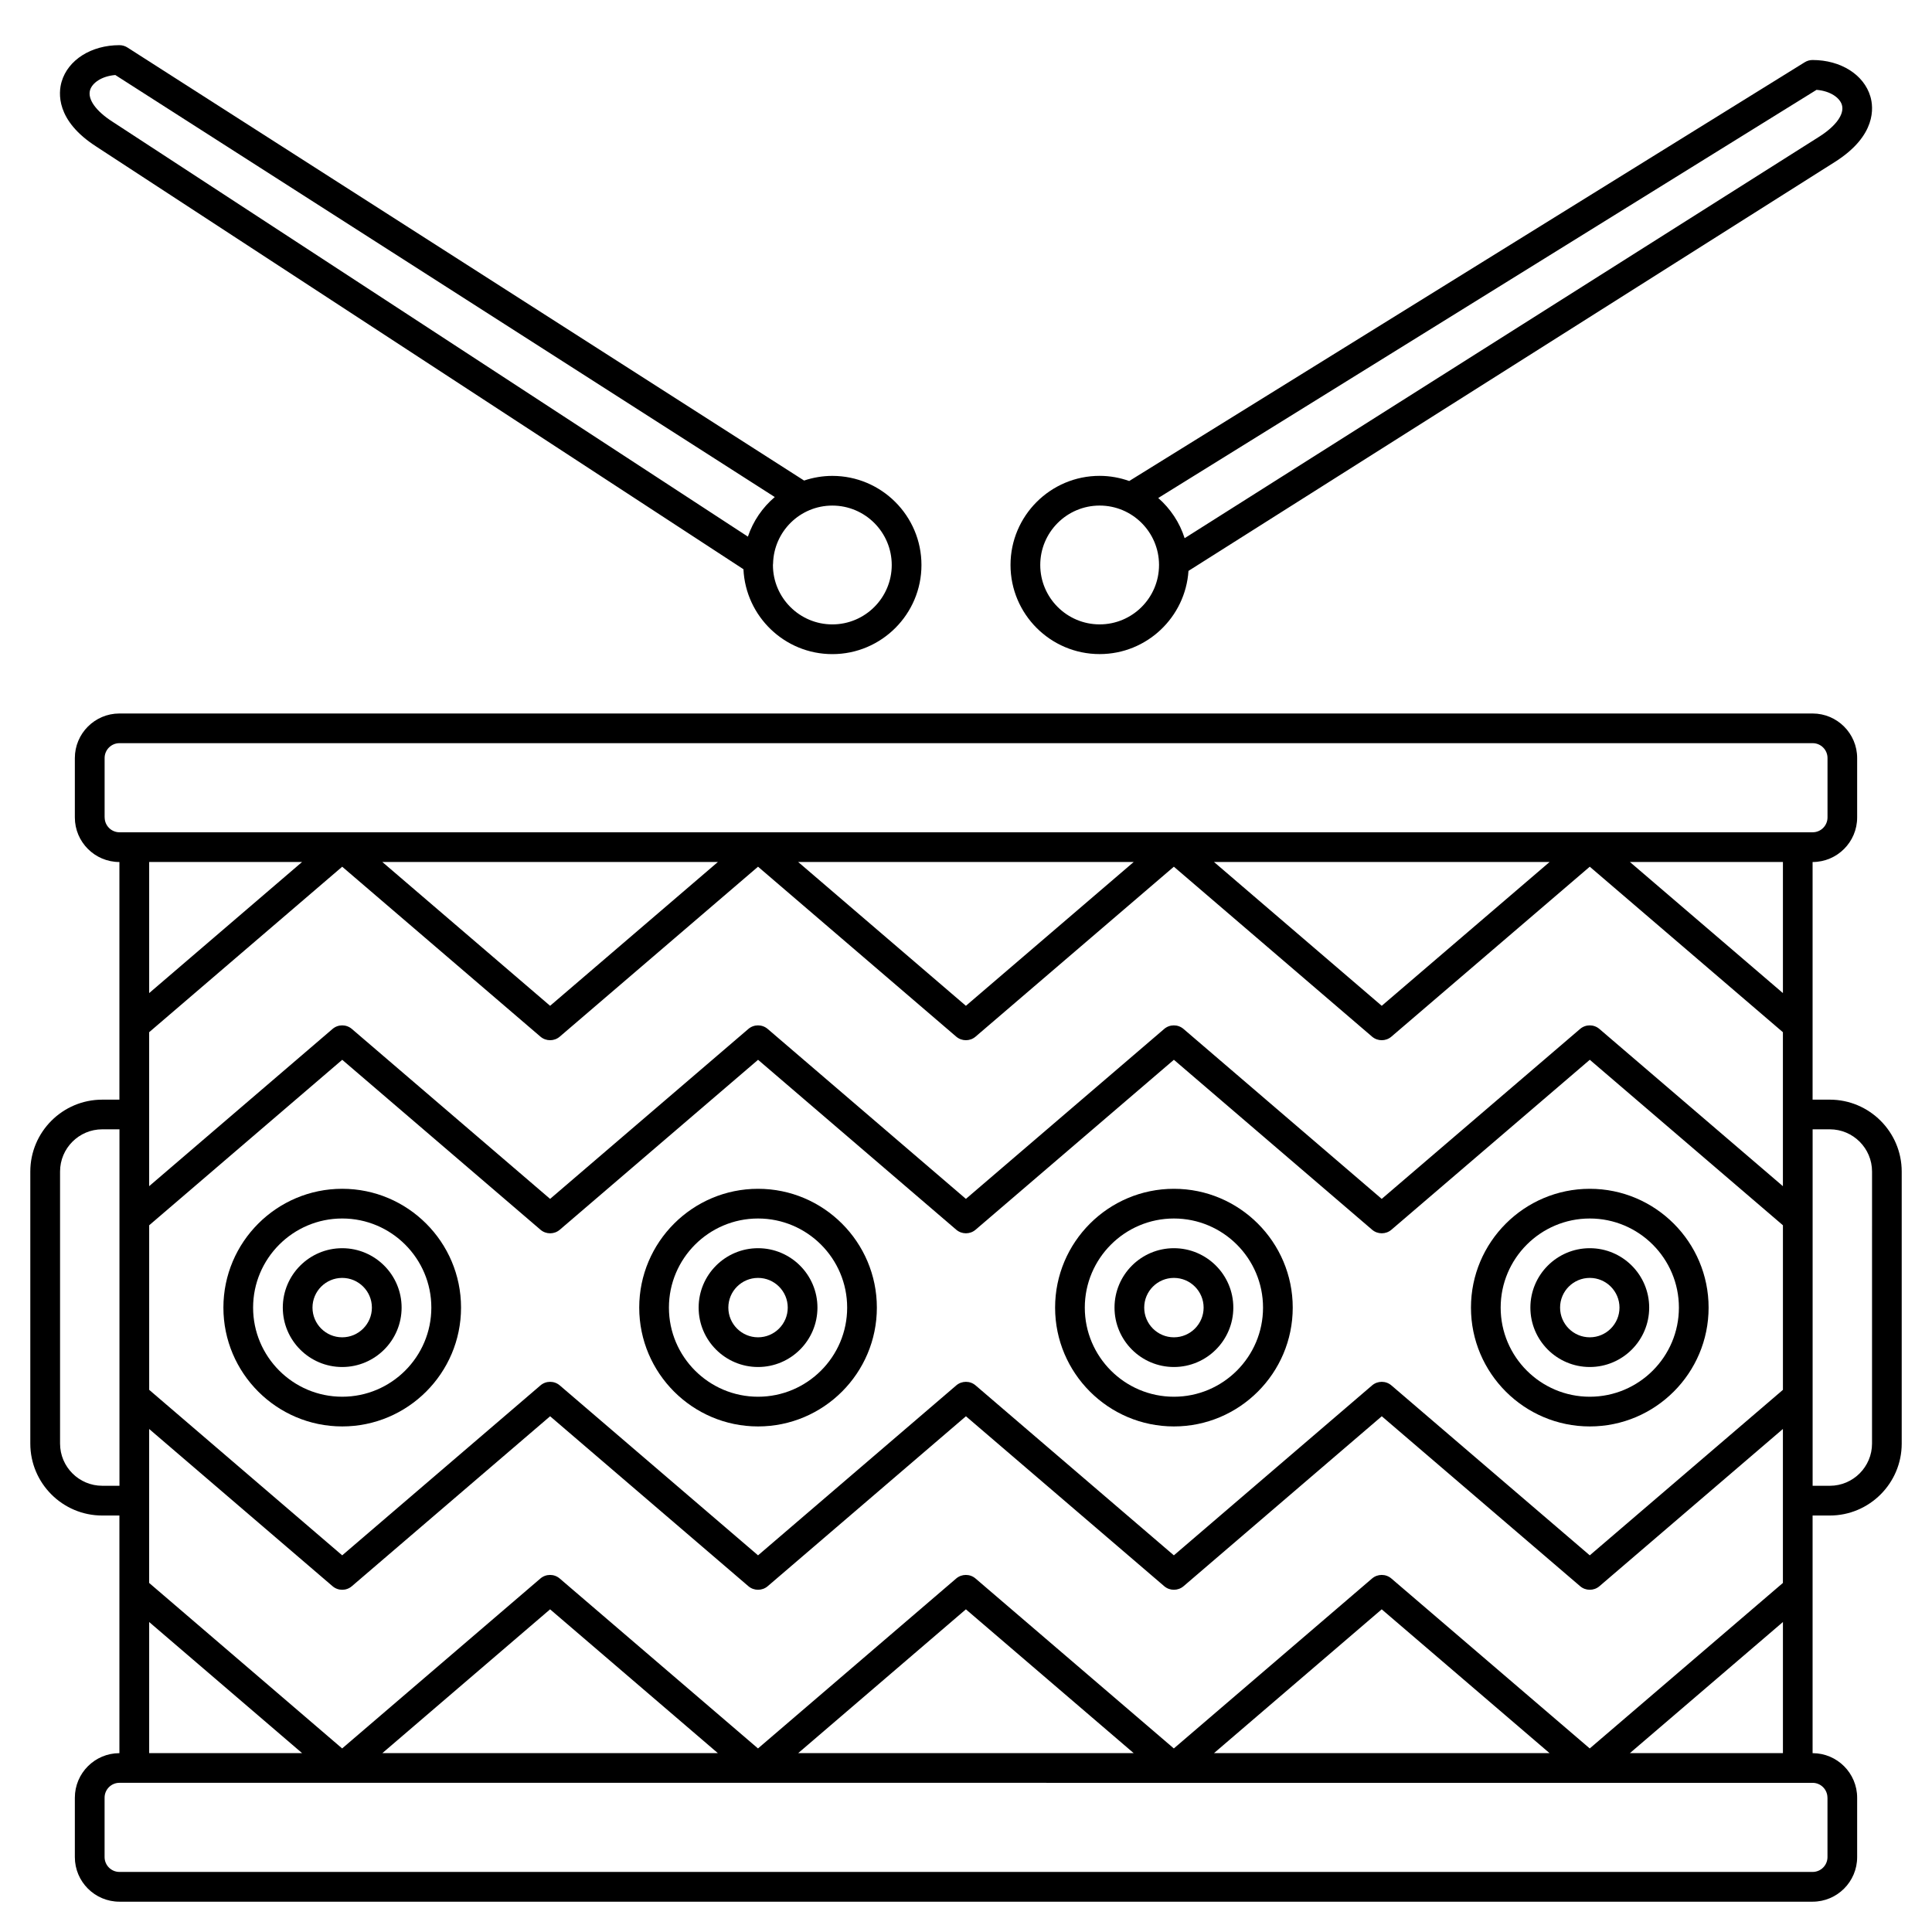
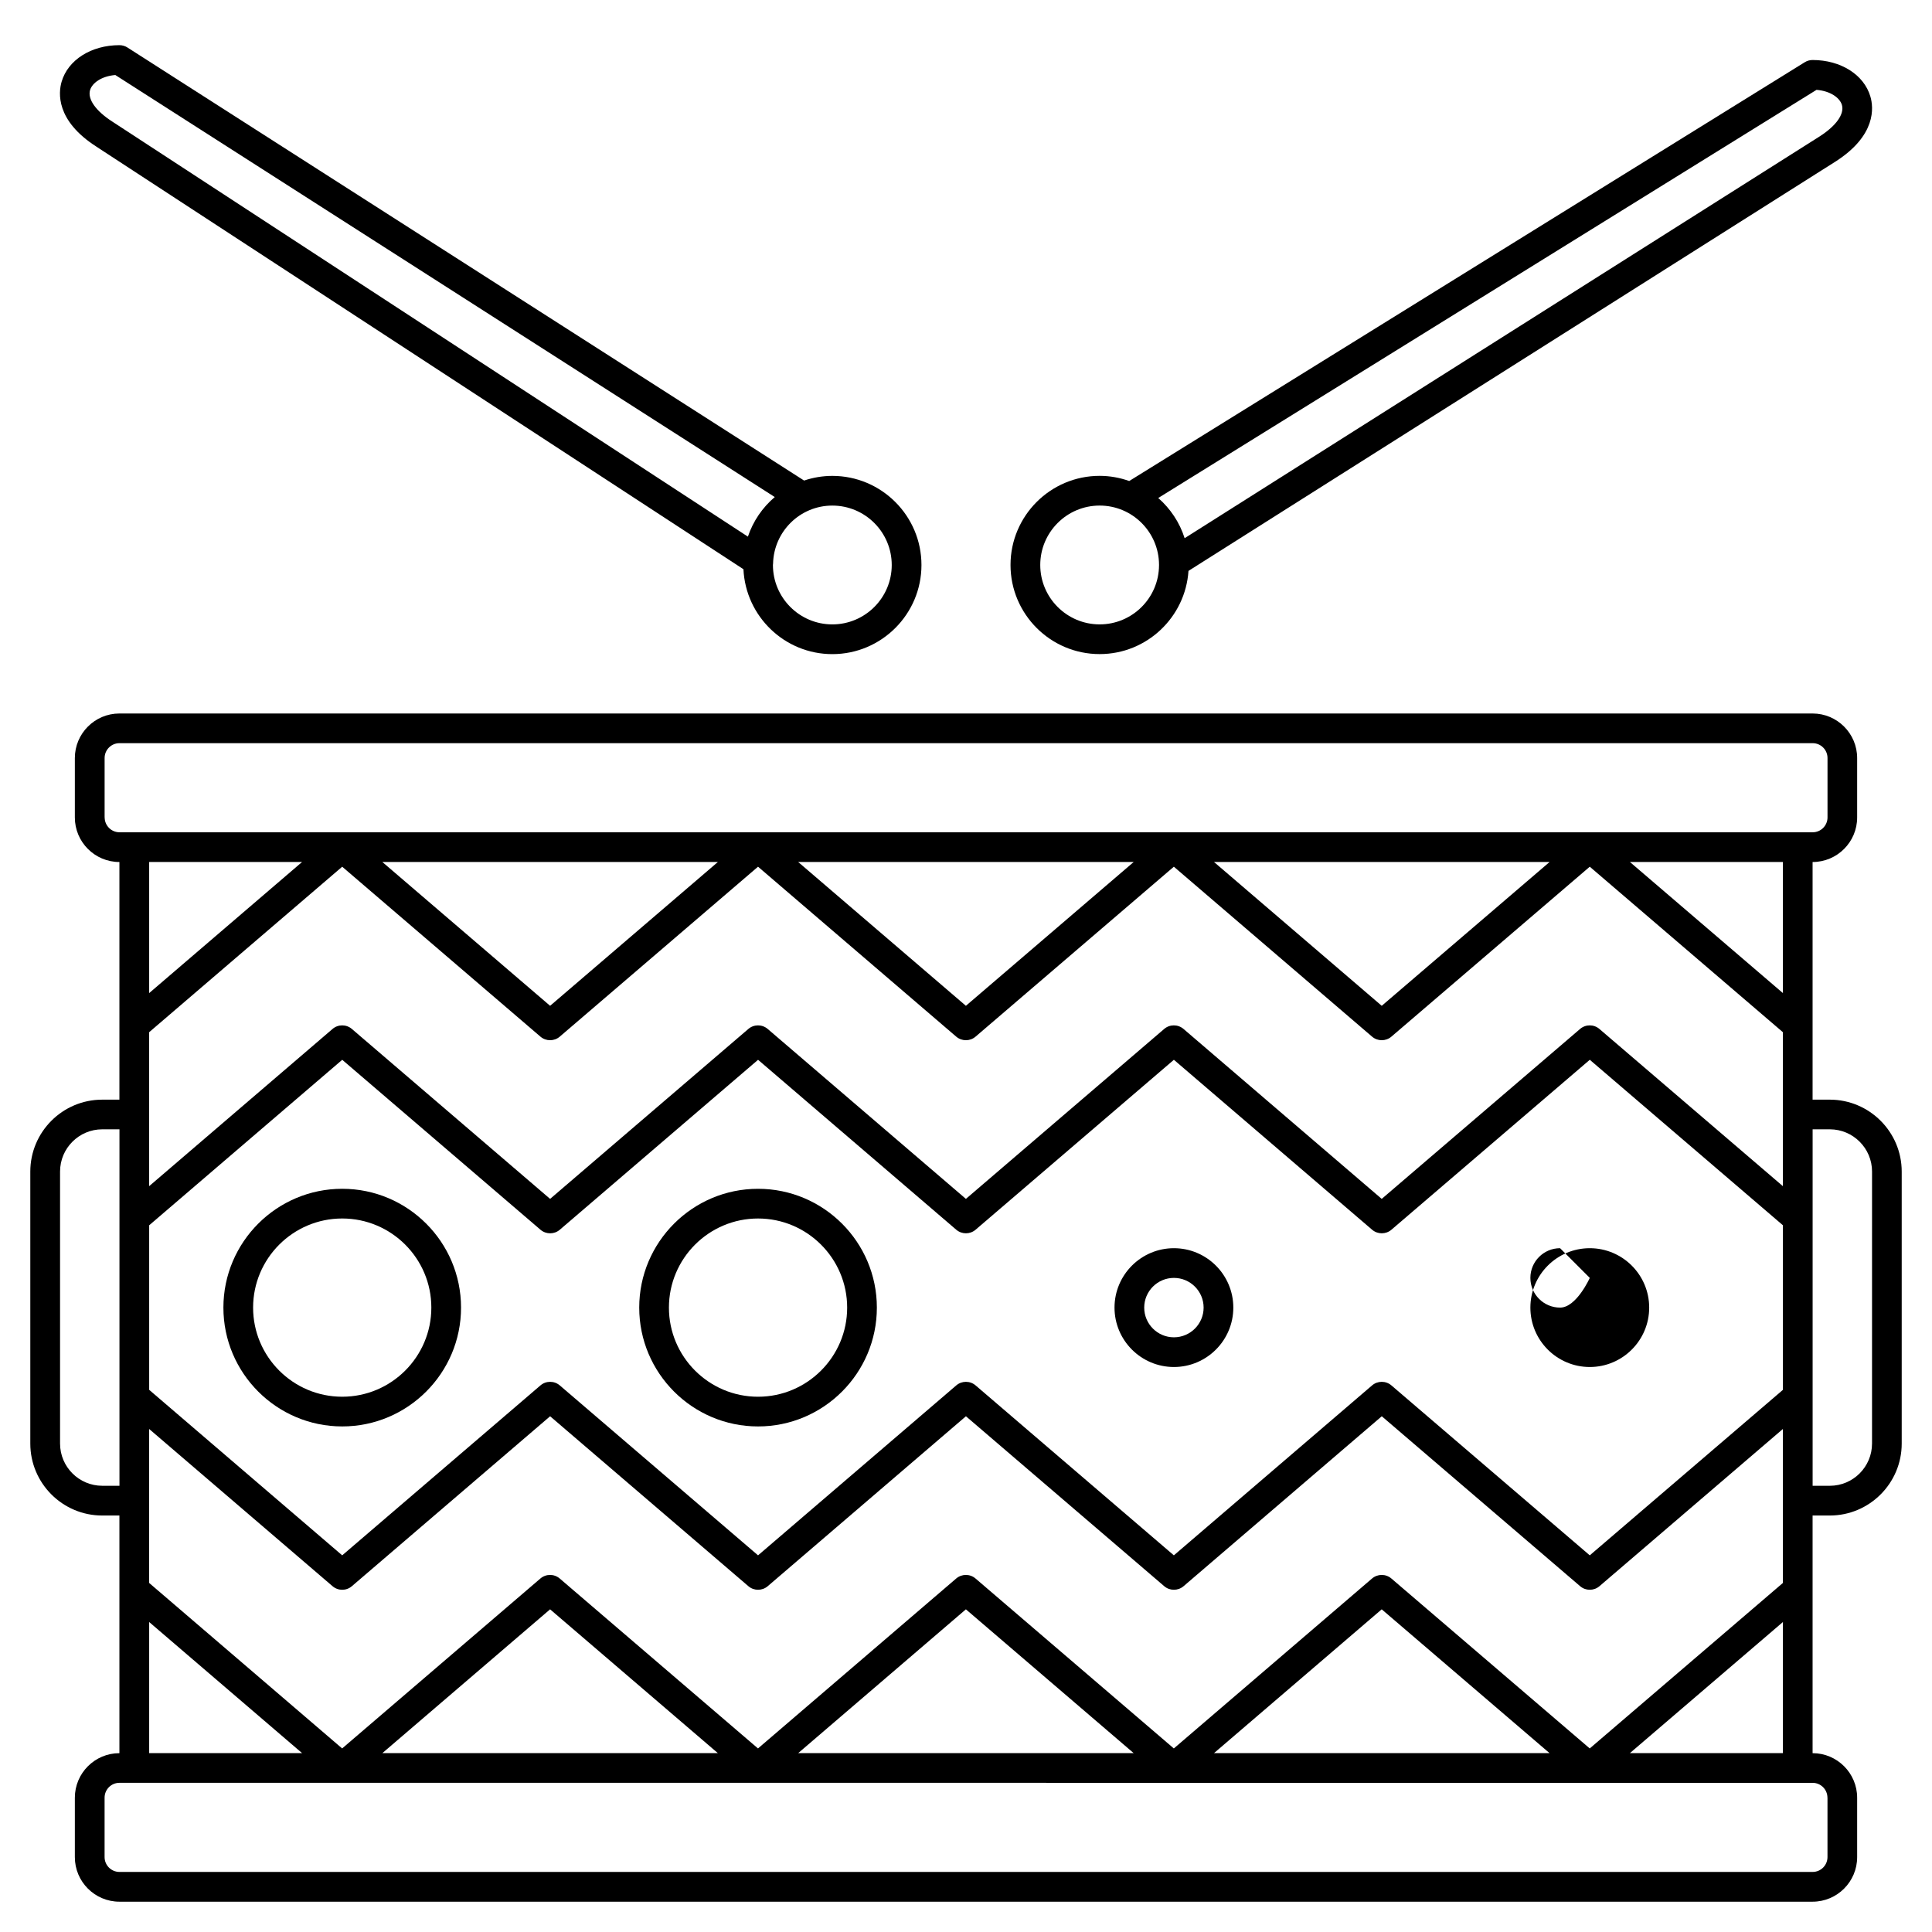
<svg xmlns="http://www.w3.org/2000/svg" fill="#000000" width="800px" height="800px" version="1.1" viewBox="144 144 512 512">
  <g>
    <path d="m628.91 435.42h-4.555v-62.977c6.512 0 11.809-5.297 11.809-11.809v-15.742c0-6.512-5.297-11.809-11.809-11.809h-448.71c-6.512 0-11.809 5.297-11.809 11.809v15.742c0 6.512 5.297 11.809 11.809 11.809v62.977h-4.551c-10.512 0-19.062 8.555-19.062 19.062v72.082c0 10.512 8.551 19.066 19.062 19.066h4.551v62.977c-6.512 0-11.809 5.297-11.809 11.809v15.742c0 6.512 5.297 11.809 11.809 11.809h448.71c6.512 0 11.809-5.297 11.809-11.809v-15.742c0-6.512-5.297-11.809-11.809-11.809v-62.977h4.555c10.508 0 19.062-8.555 19.062-19.062v-72.086c0-10.508-8.555-19.062-19.062-19.062zm-116.18 126.9c-1.469-1.262-3.648-1.262-5.125 0l-52.527 45.035-52.551-45.035c-1.469-1.262-3.648-1.262-5.125 0l-52.527 45.035-52.543-45.035c-1.469-1.262-3.652-1.262-5.121 0l-52.539 45.035-51.145-43.859v-40.801l48.602 41.664c0.734 0.633 1.648 0.949 2.559 0.949 0.91 0 1.828-0.316 2.559-0.949l52.539-45.035 52.543 45.035c1.469 1.262 3.648 1.262 5.125 0l52.527-45.035 52.551 45.035c1.469 1.262 3.648 1.262 5.125 0l52.527-45.035 52.566 45.035c1.469 1.262 3.652 1.262 5.121 0l48.617-41.668v40.805l-51.191 43.859zm41.922 46.281h-88.934l44.449-38.113zm-110.21 0h-88.918l44.449-38.113zm-110.2 0h-88.918l44.457-38.113zm-47.02-189.88c1.469 1.262 3.652 1.262 5.121 0l52.543-45.035 52.523 45.035c1.477 1.262 3.656 1.262 5.125 0l52.551-45.035 52.527 45.035c1.477 1.262 3.656 1.262 5.125 0l52.566-45.035 51.184 43.859v40.805l-48.629-41.668c-1.469-1.262-3.652-1.262-5.121 0l-52.57 45.035-52.523-45.035c-1.477-1.262-3.656-1.262-5.125 0l-52.547 45.035-52.527-45.035c-1.477-1.262-3.656-1.262-5.125 0l-52.539 45.035-52.535-45.035c-1.469-1.262-3.652-1.262-5.121 0l-48.598 41.664v-40.801l51.16-43.855zm-41.898-46.285h88.922l-44.461 38.113zm110.2 0h88.918l-44.469 38.113zm110.2 0h88.934l-44.484 38.113zm-282.19 96.277 51.16-43.855 52.539 45.035c1.469 1.262 3.652 1.262 5.121 0l52.543-45.035 52.52 45.031c1.477 1.262 3.656 1.262 5.125 0l52.551-45.035 52.527 45.035c1.477 1.262 3.656 1.262 5.125 0l52.566-45.035 51.184 43.859v43.609l-51.191 43.859-52.566-45.035c-1.469-1.262-3.648-1.262-5.125 0l-52.527 45.035-52.543-45.035c-1.469-1.262-3.648-1.262-5.125 0l-52.527 45.035-52.543-45.035c-1.469-1.262-3.652-1.262-5.121 0l-52.539 45.035-51.152-43.859zm432.96-61.531-40.551-34.746h40.551zm-444.77-46.555v-15.742c0-2.168 1.762-3.938 3.938-3.938h448.71c2.172 0 3.938 1.766 3.938 3.938v15.742c0 2.168-1.762 3.938-3.938 3.938h-59.055-0.012-110.21-0.012-110.18-0.012-110.18-0.012-59.027c-2.172 0-3.934-1.766-3.934-3.938zm52.328 11.809-40.52 34.742v-34.742zm-52.945 165.31c-6.172 0-11.191-5.016-11.191-11.188v-72.086c0-6.172 5.019-11.191 11.191-11.191h4.551v94.465zm12.426 36.109 40.52 34.738h-40.52zm444.77 46.547v15.742c0 2.168-1.762 3.938-3.938 3.938h-448.71c-2.172 0-3.938-1.766-3.938-3.938v-15.742c0-2.168 1.762-3.938 3.938-3.938h169.22 0.012l110.18 0.004h0.012 110.2 0.012 59.062c2.172 0 3.938 1.766 3.938 3.934zm-52.359-11.809 40.551-34.742v34.742zm64.164-82.035c0 6.172-5.019 11.191-11.191 11.191l-4.551-0.004v-94.465h4.555c6.168 0 11.191 5.019 11.191 11.191z" />
    <path d="m266.18 490.53c0-17.363-14.125-31.488-31.488-31.488s-31.488 14.125-31.488 31.488c0 17.363 14.125 31.488 31.488 31.488 17.359 0 31.488-14.129 31.488-31.488zm-55.105 0c0-13.023 10.594-23.617 23.617-23.617s23.617 10.594 23.617 23.617c0 13.023-10.594 23.617-23.617 23.617-13.027 0-23.617-10.594-23.617-23.617z" />
-     <path d="m250.43 490.53c0-8.684-7.062-15.742-15.742-15.742-8.684 0-15.742 7.062-15.742 15.742 0 8.684 7.062 15.742 15.742 15.742s15.742-7.059 15.742-15.742zm-23.617 0c0-4.34 3.531-7.871 7.871-7.871s7.871 3.531 7.871 7.871-3.531 7.871-7.871 7.871-7.871-3.531-7.871-7.871z" />
    <path d="m344.89 522.02c17.363 0 31.488-14.125 31.488-31.488 0-17.363-14.125-31.488-31.488-31.488s-31.488 14.125-31.488 31.488c0 17.359 14.125 31.488 31.488 31.488zm0-55.105c13.023 0 23.617 10.594 23.617 23.617 0 13.023-10.594 23.617-23.617 23.617-13.023 0-23.617-10.594-23.617-23.617 0-13.023 10.594-23.617 23.617-23.617z" />
-     <path d="m344.89 506.27c8.684 0 15.742-7.062 15.742-15.742 0-8.684-7.062-15.742-15.742-15.742-8.684 0-15.742 7.062-15.742 15.742-0.004 8.684 7.059 15.742 15.742 15.742zm0-23.613c4.34 0 7.871 3.531 7.871 7.871s-3.531 7.871-7.871 7.871c-4.34 0-7.871-3.531-7.871-7.871 0-4.344 3.531-7.871 7.871-7.871z" />
-     <path d="m455.1 522.02c17.363 0 31.488-14.125 31.488-31.488 0-17.363-14.125-31.488-31.488-31.488-17.363 0-31.488 14.125-31.488 31.488 0 17.359 14.129 31.488 31.488 31.488zm0-55.105c13.023 0 23.617 10.594 23.617 23.617 0 13.023-10.594 23.617-23.617 23.617-13.023 0-23.617-10.594-23.617-23.617 0.004-13.023 10.594-23.617 23.617-23.617z" />
    <path d="m455.1 506.27c8.684 0 15.742-7.062 15.742-15.742 0-8.684-7.062-15.742-15.742-15.742-8.684 0-15.742 7.062-15.742 15.742 0 8.684 7.059 15.742 15.742 15.742zm0-23.613c4.34 0 7.871 3.531 7.871 7.871s-3.531 7.871-7.871 7.871c-4.34 0-7.871-3.531-7.871-7.871 0-4.344 3.531-7.871 7.871-7.871z" />
-     <path d="m565.31 522.02c17.363 0 31.488-14.125 31.488-31.488 0-17.363-14.125-31.488-31.488-31.488s-31.488 14.125-31.488 31.488c0 17.359 14.125 31.488 31.488 31.488zm0-55.105c13.023 0 23.617 10.594 23.617 23.617 0 13.023-10.594 23.617-23.617 23.617s-23.617-10.594-23.617-23.617c0-13.023 10.59-23.617 23.617-23.617z" />
-     <path d="m565.31 506.27c8.684 0 15.742-7.062 15.742-15.742 0-8.684-7.062-15.742-15.742-15.742-8.684 0-15.742 7.062-15.742 15.742-0.004 8.684 7.059 15.742 15.742 15.742zm0-23.613c4.34 0 7.871 3.531 7.871 7.871s-3.531 7.871-7.871 7.871-7.871-3.531-7.871-7.871c-0.004-4.344 3.527-7.871 7.871-7.871z" />
+     <path d="m565.31 506.27c8.684 0 15.742-7.062 15.742-15.742 0-8.684-7.062-15.742-15.742-15.742-8.684 0-15.742 7.062-15.742 15.742-0.004 8.684 7.059 15.742 15.742 15.742zm0-23.613s-3.531 7.871-7.871 7.871-7.871-3.531-7.871-7.871c-0.004-4.344 3.527-7.871 7.871-7.871z" />
    <path d="m435.42 317.34c12.492 0 22.723-9.758 23.539-22.047l171.44-108.46c10.891-6.961 10.117-14.375 9.277-17.234-1.695-5.801-7.856-9.695-15.328-9.695-0.734 0-1.453 0.203-2.074 0.59l-179.02 110.98c-2.457-0.871-5.086-1.367-7.84-1.367-13.023 0-23.617 10.594-23.617 23.617 0 13.023 10.594 23.617 23.617 23.617zm189.98-149.53c3.738 0.301 6.184 2.152 6.723 3.992 0.707 2.418-1.527 5.555-5.953 8.383l-168.23 106.44c-1.32-4.172-3.777-7.832-6.996-10.652zm-189.98 110.17c8.664 0 15.703 7.031 15.734 15.68 0.004 0.035-0.004 0.07 0 0.109-0.02 8.664-7.066 15.699-15.734 15.699-8.684 0-15.742-7.062-15.742-15.742 0-8.684 7.059-15.746 15.742-15.746z" />
    <path d="m169.57 182.88 171.45 111.97c0.59 12.504 10.914 22.5 23.559 22.5 13.023 0 23.617-10.594 23.617-23.617 0-13.023-10.594-23.617-23.617-23.617-2.617 0-5.133 0.445-7.484 1.234l-179.32-114.76c-0.633-0.402-1.367-0.621-2.121-0.621-7.473 0-13.633 3.898-15.328 9.695-0.836 2.863-1.609 10.273 9.25 17.215zm210.75 110.85c0 8.684-7.062 15.742-15.742 15.742-8.684 0-15.742-7.062-15.742-15.742 0-0.086 0.023-0.164 0.023-0.25 0.008-0.039 0.004-0.074 0.012-0.109 0.195-8.512 7.144-15.387 15.703-15.387 8.684 0 15.746 7.062 15.746 15.746zm-212.45-125.86c0.539-1.832 2.973-3.684 6.691-3.988l174.76 111.84c-3.246 2.754-5.734 6.371-7.121 10.492l-168.36-109.94c-4.445-2.844-6.676-5.984-5.973-8.402z" />
  </g>
</svg>